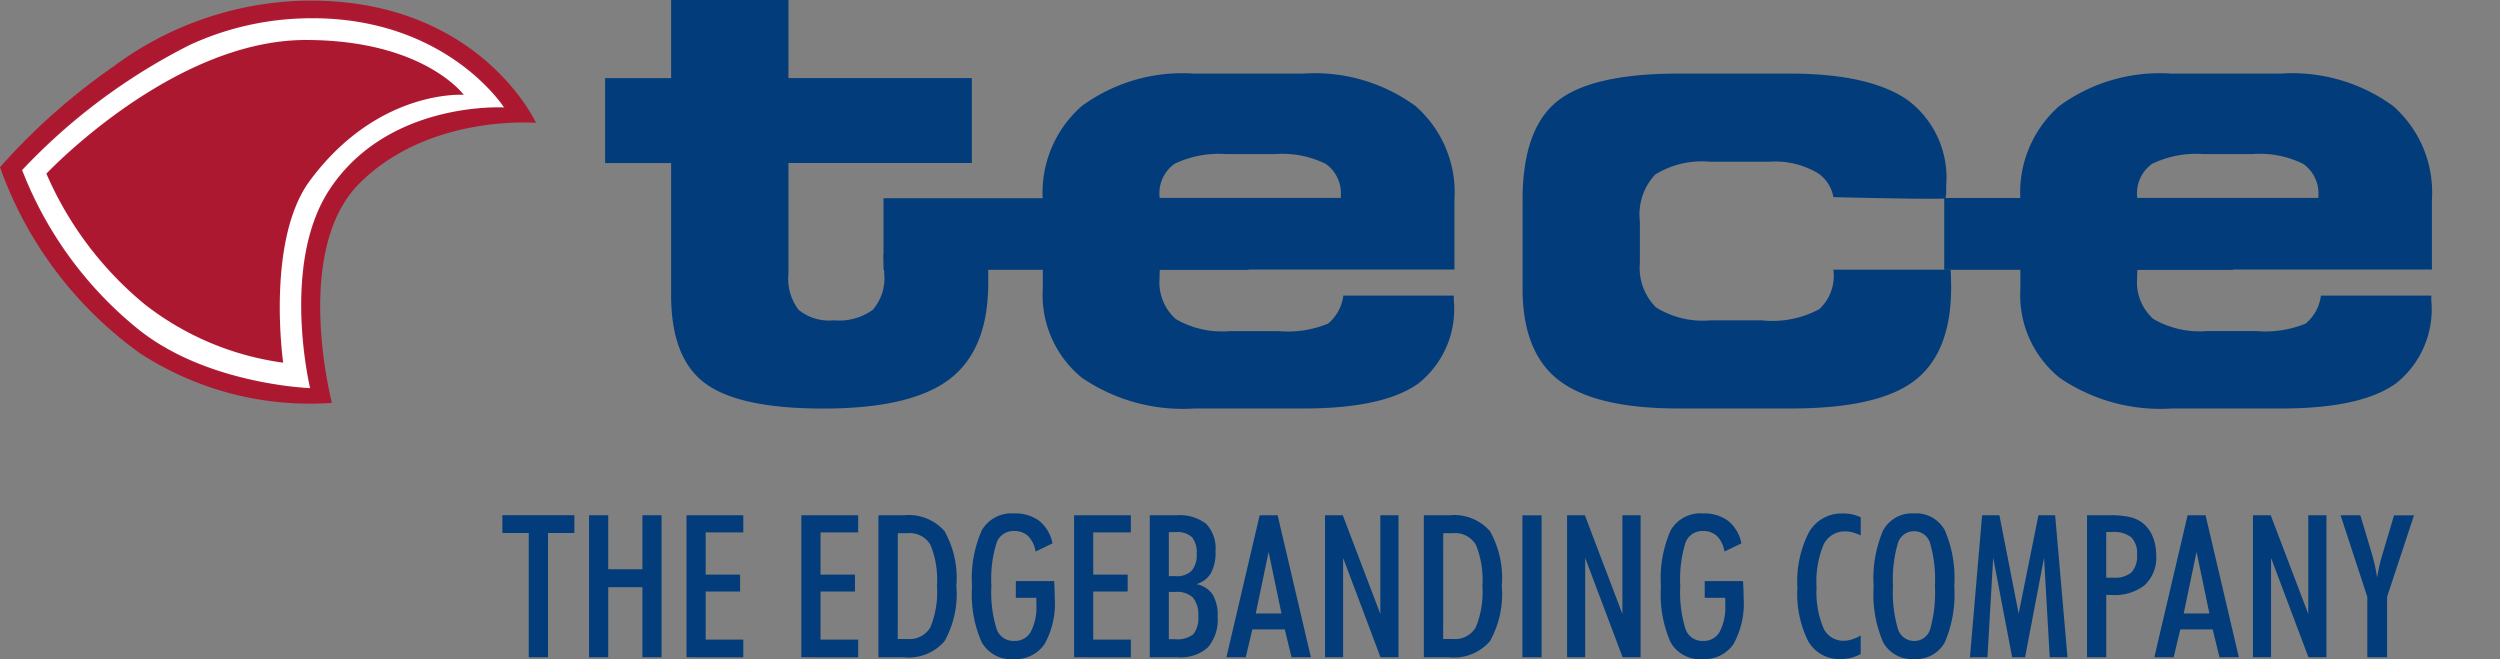
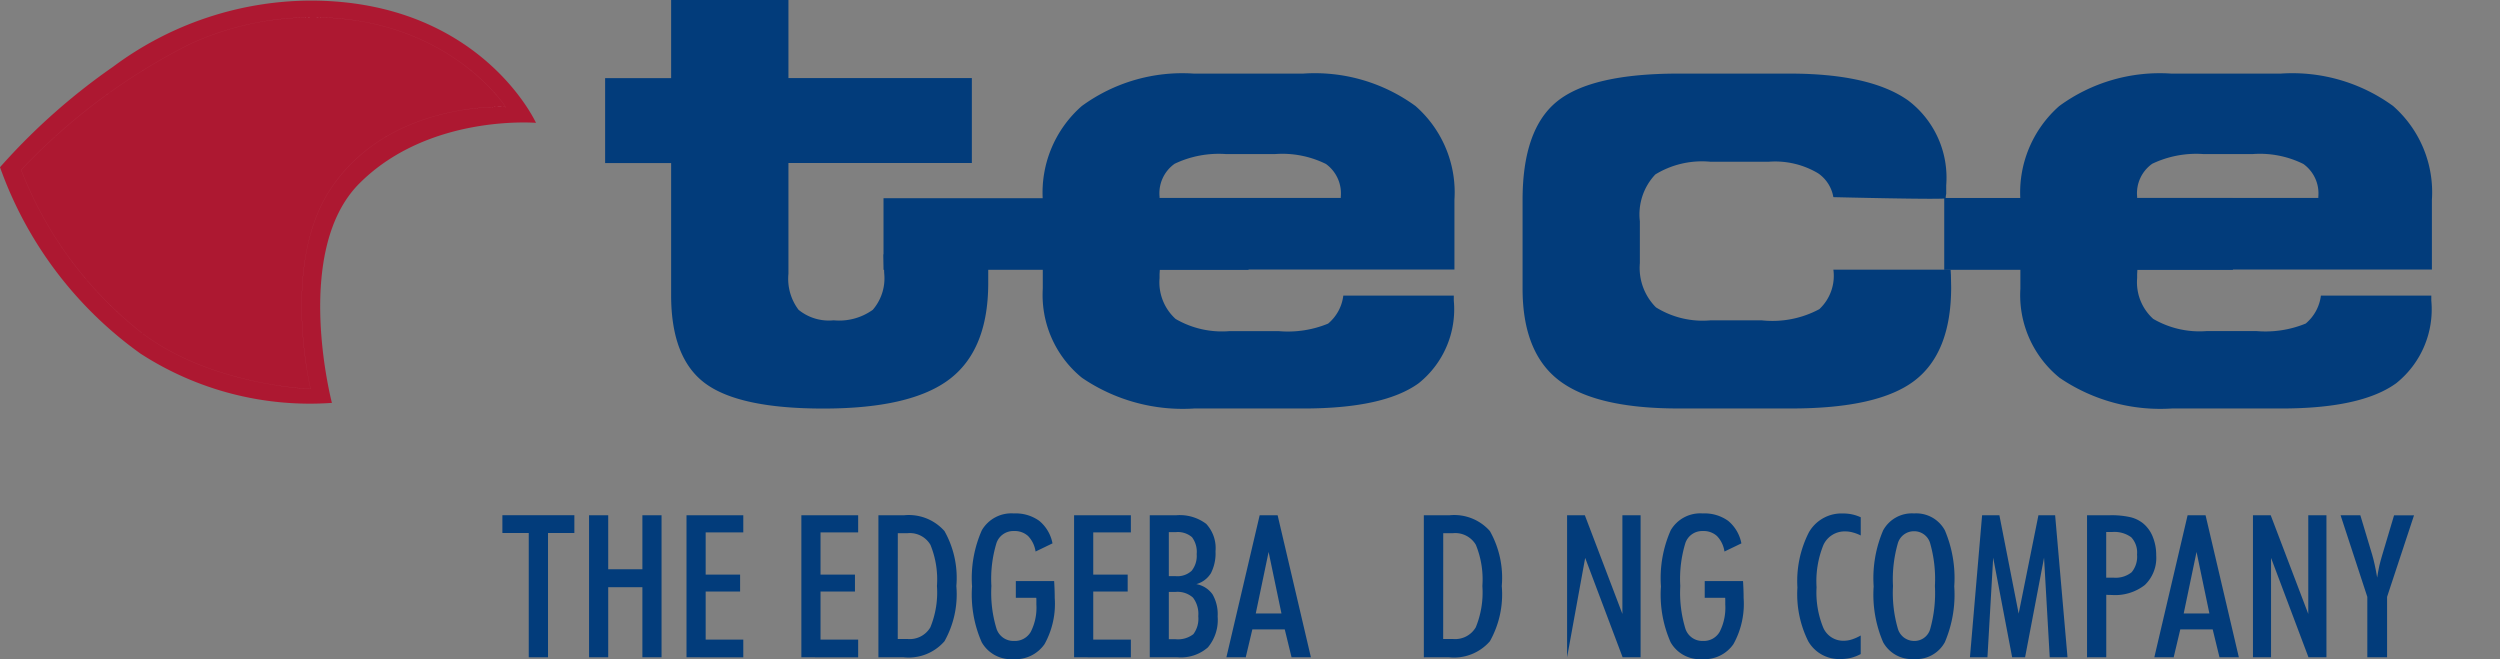
<svg xmlns="http://www.w3.org/2000/svg" width="126.544" height="33.359" viewBox="0 0 126.544 33.359">
  <rect x="0" y="0" width="126.544" height="33.359" fill="#808080" stroke="none" />
  <defs>
    <clipPath id="a">
      <path d="M0-1.493H126.544V-34.852H0Z" transform="translate(0 34.852)" fill="none" />
    </clipPath>
  </defs>
  <g transform="translate(0)">
    <g transform="translate(0)" clip-path="url(#a)">
      <g transform="translate(0 0.029)">
        <path d="M-.7,0C7.913,0,10.73,6.19,10.73,6.19S5.315,5.73,1.791,9.255C-1.619,12.669.4,20.364.4,20.364a15.758,15.758,0,0,1-9.686-2.492A19.688,19.688,0,0,1-16.4,8.435a32.073,32.073,0,0,1,5.73-5.09A16.844,16.844,0,0,1-.7,0" transform="translate(16.401)" fill="#ad1831" />
      </g>
      <g transform="translate(1.121 0.923)">
-         <path d="M-.7-.39c2.955-4.556,8.863-4.2,8.863-4.2S5-9.55-2.549-9.073a14.663,14.663,0,0,0-5.19,1.317,30.477,30.477,0,0,0-8.49,6.336,19.3,19.3,0,0,0,5.82,8.008c3.486,2.849,8.755,3.028,8.755,3.028S-3.147,3.39-.7-.39" transform="translate(16.229 9.106)" fill="#fff" />
-       </g>
+         </g>
      <g transform="translate(1.071 0.878)">
        <path d="M-.7-.392C2.272-4.969,8.211-4.61,8.211-4.61S5.024-9.6-2.563-9.117A14.767,14.767,0,0,0-7.781-7.794a30.649,30.649,0,0,0-8.536,6.368,19.4,19.4,0,0,0,5.851,8.045c3.505,2.861,8.8,3.043,8.8,3.043S-3.165,3.407-.7-.392Z" transform="translate(16.317 9.15)" fill="none" stroke="#fff" stroke-miterlimit="3.864" stroke-width="0.001" />
      </g>
      <g transform="translate(2.349 2.026)">
-         <path d="M0-.3A17.618,17.618,0,0,0,4.977,6.313a14.529,14.529,0,0,0,7.007,2.954S11.1,3.077,13.337.053c3.452-4.659,7.789-4.343,7.789-4.343s-2.026-2.775-8-2.775C6.367-7.064,0-.3,0-.3" transform="translate(0 7.064)" fill="#ad1831" />
-       </g>
+         </g>
      <g transform="translate(2.298 1.982)">
        <path d="M0-.3A17.724,17.724,0,0,0,5.01,6.349,14.636,14.636,0,0,0,12.064,9.32S11.171,3.094,13.427.054c3.473-4.685,7.841-4.368,7.841-4.368S19.228-7.1,13.213-7.1C6.409-7.1,0-.3,0-.3Z" transform="translate(0 7.103)" fill="none" stroke="#ad1831" stroke-miterlimit="3.864" stroke-width="0.001" />
      </g>
      <g transform="translate(30.63 0)">
        <path d="M-.15-.369H-3.491v-4.3H-.15V-8.624H5.788v3.951h9.284v4.3H5.788V5.238A2.6,2.6,0,0,0,6.3,7.057a2.428,2.428,0,0,0,1.777.532,2.916,2.916,0,0,0,1.981-.532,2.442,2.442,0,0,0,.577-1.85l-.031-.863V4.249h5.246l.051.584V5.7q0,3.374-1.955,4.866t-6.4,1.49q-4.237,0-5.963-1.269T-.15,6.343Z" transform="translate(3.491 8.624)" fill="#023c7b" />
      </g>
      <g transform="translate(52.783 3.725)">
        <path d="M-.264-.282H8.91V-.345A1.838,1.838,0,0,0,8.158-2,4.976,4.976,0,0,0,5.564-2.5H3.111A5.183,5.183,0,0,0,.5-2.011,1.828,1.828,0,0,0-.264-.345Zm9.3,4.945H14.63v.253a4.793,4.793,0,0,1-1.774,4.179c-1.177.858-3.13,1.282-5.843,1.282H1.491A9.059,9.059,0,0,1-4.191,8.823,5.4,5.4,0,0,1-6.175,4.309V-.175A5.83,5.83,0,0,1-4.2-4.933,8.623,8.623,0,0,1,1.463-6.575h5.55a8.639,8.639,0,0,1,5.678,1.642A5.811,5.811,0,0,1,14.662-.181V3.344H-.25l-.014.237v.2A2.5,2.5,0,0,0,.55,5.845a4.656,4.656,0,0,0,2.726.616h2.49a5.341,5.341,0,0,0,2.5-.38,2.188,2.188,0,0,0,.771-1.419" transform="translate(6.175 6.575)" fill="#023c7b" />
      </g>
      <g transform="translate(77.069 3.725)">
        <path d="M-.353-.759q-4.165,0-6.024-1.41t-1.86-4.658V-11.31q0-3.575,1.741-4.987T-.353-17.71H5.273q4.095,0,6.013,1.364a4.9,4.9,0,0,1,1.921,4.287v.437a1.2,1.2,0,0,0-.028.222c0,.084-5.685-.056-5.685-.056a1.833,1.833,0,0,0-.771-1.207,4.248,4.248,0,0,0-2.516-.584H1.283a4.527,4.527,0,0,0-2.8.642A2.943,2.943,0,0,0-2.3-10.236v2.117a2.825,2.825,0,0,0,.815,2.242,4.472,4.472,0,0,0,2.758.657h2.6a5.023,5.023,0,0,0,2.911-.566,2.309,2.309,0,0,0,.711-2h5.934l.016.274.012.613c0,2.21-.62,3.784-1.846,4.726S8.3-.759,5.37-.759Z" transform="translate(8.237 17.71)" fill="#023c7b" />
      </g>
      <g transform="translate(102.267 3.725)">
        <path d="M-.264-.282H8.907V-.345A1.832,1.832,0,0,0,8.15-2,4.946,4.946,0,0,0,5.564-2.5H3.11A5.168,5.168,0,0,0,.5-2.011,1.829,1.829,0,0,0-.264-.345Zm9.3,4.945h5.59v.253a4.787,4.787,0,0,1-1.773,4.179q-1.767,1.286-5.844,1.282H1.489A9.045,9.045,0,0,1-4.189,8.823,5.383,5.383,0,0,1-6.174,4.309V-.175A5.838,5.838,0,0,1-4.206-4.933,8.616,8.616,0,0,1,1.459-6.575h5.55a8.659,8.659,0,0,1,5.684,1.642A5.812,5.812,0,0,1,14.656-.181V3.344H-.251l-.013.237v.2a2.494,2.494,0,0,0,.814,2.06,4.656,4.656,0,0,0,2.723.616h2.49a5.369,5.369,0,0,0,2.506-.38,2.2,2.2,0,0,0,.769-1.419" transform="translate(6.174 6.575)" fill="#023c7b" />
      </g>
      <path d="M102.816-24.383H117.43v3.636H102.816Z" transform="translate(-4.404 34.404)" fill="#023c7b" />
      <path d="M46.722-24.37H65.2v3.624H46.722Z" transform="translate(-2.001 34.403)" fill="#023c7b" />
      <g transform="translate(25.43 26.083)">
        <path d="M-.06-.322V-6.613H-1.394v-.9H2.249v.9H.915V-.322Z" transform="translate(1.394 7.509)" fill="#023c7b" />
      </g>
      <g transform="translate(29.816 26.083)">
        <path d="M0-.322V-7.509H.97v2.732H2.7V-7.509h.97V-.322H2.7V-3.871H.97V-.322Z" transform="translate(0 7.509)" fill="#023c7b" />
      </g>
      <g transform="translate(34.749 26.083)">
        <path d="M0-.322V-7.509H2.875v.866H.97v2.136H2.713v.857H.97v2.432H2.875v.9Z" transform="translate(0 7.509)" fill="#023c7b" />
      </g>
      <g transform="translate(40.563 26.083)">
        <path d="M0-.322V-7.509H2.875v.866H.97v2.136H2.713v.857H.97v2.432H2.875v.9Z" transform="translate(0 7.509)" fill="#023c7b" />
      </g>
      <g transform="translate(44.463 26.083)">
        <path d="M-.044-.28h.5a1.209,1.209,0,0,0,1.15-.591A4.645,4.645,0,0,0,1.94-2.963a4.629,4.629,0,0,0-.33-2.085A1.208,1.208,0,0,0,.459-5.637h-.5Zm-.979.926V-6.542H.257a2.409,2.409,0,0,1,2.065.8,4.824,4.824,0,0,1,.6,2.783,4.849,4.849,0,0,1-.6,2.791A2.4,2.4,0,0,1,.257.645Z" transform="translate(1.023 6.542)" fill="#023c7b" />
      </g>
      <g transform="translate(49.203 25.989)">
        <path d="M-.186-.153c.01.151.017.3.022.443S-.156.572-.156.7A4.2,4.2,0,0,1-.671,3.039,1.78,1.78,0,0,1-2.253,3.8a1.7,1.7,0,0,1-1.6-.857A5.973,5.973,0,0,1-4.341.118a5.981,5.981,0,0,1,.495-2.841,1.729,1.729,0,0,1,1.622-.852A2.045,2.045,0,0,1-.939-3.2a1.95,1.95,0,0,1,.67,1.14l-.857.413A1.429,1.429,0,0,0-1.5-2.427a1,1,0,0,0-.714-.257.9.9,0,0,0-.888.6A6.211,6.211,0,0,0-3.362.1,6.225,6.225,0,0,0-3.1,2.269a.9.9,0,0,0,.888.61.926.926,0,0,0,.844-.462,2.7,2.7,0,0,0,.283-1.383q0-.138,0-.21c0-.048,0-.091-.008-.13H-2.125V-.153Z" transform="translate(4.341 3.575)" fill="#023c7b" />
      </g>
      <g transform="translate(54.367 26.083)">
        <path d="M0-.322V-7.509H2.875v.866H.97v2.136H2.713v.857H.97v2.432H2.875v.9Z" transform="translate(0 7.509)" fill="#023c7b" />
      </g>
      <g transform="translate(58.198 26.082)">
        <path d="M-.043-.281H.281A1.274,1.274,0,0,0,1.2-.536a1.3,1.3,0,0,0,.248-.906,1.36,1.36,0,0,0-.268-.943,1.172,1.172,0,0,0-.888-.288H-.043Zm0-3.19H.311a1.059,1.059,0,0,0,.8-.271,1.2,1.2,0,0,0,.256-.846,1.231,1.231,0,0,0-.238-.857A1.1,1.1,0,0,0,.311-5.7H-.043ZM-1.008.635V-6.553H.322a2.218,2.218,0,0,1,1.526.434A1.8,1.8,0,0,1,2.32-4.731a2.2,2.2,0,0,1-.232,1.109,1.26,1.26,0,0,1-.739.554,1.283,1.283,0,0,1,.822.52,2.011,2.011,0,0,1,.257,1.114A2.168,2.168,0,0,1,1.936.133,2.07,2.07,0,0,1,.4.635Z" transform="translate(1.008 6.553)" fill="#023c7b" />
      </g>
      <g transform="translate(62.077 26.083)">
        <path d="M-.1-.083l-.65,3.112h1.3ZM-2.237,5.248-.553-1.939h.91L2.041,5.248H1.061L.717,3.836H-.923l-.335,1.413Z" transform="translate(2.237 1.939)" fill="#023c7b" />
      </g>
      <g transform="translate(67.069 26.083)">
-         <path d="M0-.322V-7.509H.9L2.8-2.517V-7.509h.92V-.322h-.91L.916-5.353V-.322Z" transform="translate(0 7.509)" fill="#023c7b" />
-       </g>
+         </g>
      <g transform="translate(72.071 26.083)">
        <path d="M-.044-.28h.5a1.209,1.209,0,0,0,1.15-.591A4.645,4.645,0,0,0,1.94-2.963a4.629,4.629,0,0,0-.33-2.085A1.208,1.208,0,0,0,.459-5.637h-.5Zm-.979.926V-6.542H.257a2.408,2.408,0,0,1,2.065.8,4.824,4.824,0,0,1,.6,2.783,4.849,4.849,0,0,1-.6,2.791A2.4,2.4,0,0,1,.257.645Z" transform="translate(1.023 6.542)" fill="#023c7b" />
      </g>
-       <path d="M80.511-7.6h.97V-.415h-.97Z" transform="translate(-3.449 33.685)" fill="#023c7b" />
      <g transform="translate(79.322 26.083)">
-         <path d="M0-.322V-7.509H.9L2.8-2.517V-7.509h.921V-.322h-.91L.916-5.353V-.322Z" transform="translate(0 7.509)" fill="#023c7b" />
+         <path d="M0-.322V-7.509H.9L2.8-2.517V-7.509h.921V-.322h-.91L.916-5.353Z" transform="translate(0 7.509)" fill="#023c7b" />
      </g>
      <g transform="translate(84.073 25.989)">
        <path d="M-.186-.153c.01.151.017.3.022.443S-.156.572-.156.7A4.2,4.2,0,0,1-.671,3.039,1.78,1.78,0,0,1-2.253,3.8a1.7,1.7,0,0,1-1.6-.857A5.973,5.973,0,0,1-4.341.118a5.981,5.981,0,0,1,.495-2.841,1.729,1.729,0,0,1,1.622-.852A2.045,2.045,0,0,1-.939-3.2a1.95,1.95,0,0,1,.67,1.14l-.857.413A1.429,1.429,0,0,0-1.5-2.427a1,1,0,0,0-.714-.257.9.9,0,0,0-.888.6A6.211,6.211,0,0,0-3.362.1,6.225,6.225,0,0,0-3.1,2.269a.9.9,0,0,0,.888.61.926.926,0,0,0,.844-.462,2.7,2.7,0,0,0,.283-1.383q0-.138,0-.21c0-.048,0-.091-.008-.13H-2.125V-.153Z" transform="translate(4.341 3.575)" fill="#023c7b" />
      </g>
      <g transform="translate(90.98 25.989)">
        <path d="M-.143-.319a2.172,2.172,0,0,1-.487.19,2.14,2.14,0,0,1-.522.061A1.8,1.8,0,0,1-2.8-.968a5.343,5.343,0,0,1-.547-2.717,5.425,5.425,0,0,1,.583-2.8,1.9,1.9,0,0,1,1.726-.95,2.2,2.2,0,0,1,.473.049,2.136,2.136,0,0,1,.423.143v.921a2.015,2.015,0,0,0-.4-.152A1.392,1.392,0,0,0-.9-6.527a1.186,1.186,0,0,0-1.128.678A4.886,4.886,0,0,0-2.378-3.7a4.7,4.7,0,0,0,.337,2.041A1.1,1.1,0,0,0-1-.993a1.336,1.336,0,0,0,.409-.066,2.319,2.319,0,0,0,.448-.2Z" transform="translate(3.348 7.437)" fill="#023c7b" />
      </g>
      <g transform="translate(94.84 25.989)">
        <path d="M-.044-.164A6.5,6.5,0,0,0,.2,1.989a.857.857,0,0,0,.828.628.826.826,0,0,0,.81-.6A6.767,6.767,0,0,0,2.078-.164a6.621,6.621,0,0,0-.241-2.161.837.837,0,0,0-.815-.611A.846.846,0,0,0,.2-2.321,6.59,6.59,0,0,0-.044-.164m-.979.02A6.165,6.165,0,0,1-.544-2.978a1.657,1.657,0,0,1,1.567-.859,1.647,1.647,0,0,1,1.558.854A6.188,6.188,0,0,1,3.057-.144a6.137,6.137,0,0,1-.477,2.826,1.649,1.649,0,0,1-1.558.852A1.66,1.66,0,0,1-.544,2.681,6.107,6.107,0,0,1-1.023-.144" transform="translate(1.023 3.837)" fill="#023c7b" />
      </g>
      <g transform="translate(99.714 26.083)">
        <path d="M0-.322.615-7.509h.876l.975,4.977,1-4.977h.846L4.938-.322h-.9L3.751-5.363,2.791-.322H2.136l-.96-5.041L.886-.322Z" transform="translate(0 7.509)" fill="#023c7b" />
      </g>
      <g transform="translate(105.641 26.083)">
        <path d="M-.043-.141H.316a1.292,1.292,0,0,0,.926-.271,1.226,1.226,0,0,0,.276-.9,1.13,1.13,0,0,0-.293-.872A1.441,1.441,0,0,0,.248-2.45H-.043Zm-.97,4.032V-3.3H.168A4.318,4.318,0,0,1,1.188-3.2a1.654,1.654,0,0,1,.635.31,1.678,1.678,0,0,1,.49.68,2.436,2.436,0,0,1,.175.94,1.9,1.9,0,0,1-.574,1.5A2.443,2.443,0,0,1,.237.736C.159.736.1.735.06.733s-.074,0-.1-.008V3.89Z" transform="translate(1.013 3.297)" fill="#023c7b" />
      </g>
      <g transform="translate(109.047 26.083)">
        <path d="M-.1-.083l-.65,3.112h1.3ZM-2.237,5.248-.553-1.939h.91L2.041,5.248H1.061L.717,3.836H-.923l-.335,1.413Z" transform="translate(2.237 1.939)" fill="#023c7b" />
      </g>
      <g transform="translate(114.039 26.083)">
        <path d="M0-.322V-7.509H.9L2.8-2.517V-7.509h.92V-.322h-.91L.916-5.353V-.322Z" transform="translate(0 7.509)" fill="#023c7b" />
      </g>
      <g transform="translate(118.475 26.083)">
        <path d="M-.105-.185V2.872h-1V-.185l-1.353-4.13h1l.6,2c.039.131.081.3.125.495s.086.417.126.658c.033-.211.069-.409.11-.6S-.4-2.124-.351-2.3l.6-2.014h1.01Z" transform="translate(2.458 4.315)" fill="#023c7b" />
      </g>
    </g>
  </g>
</svg>